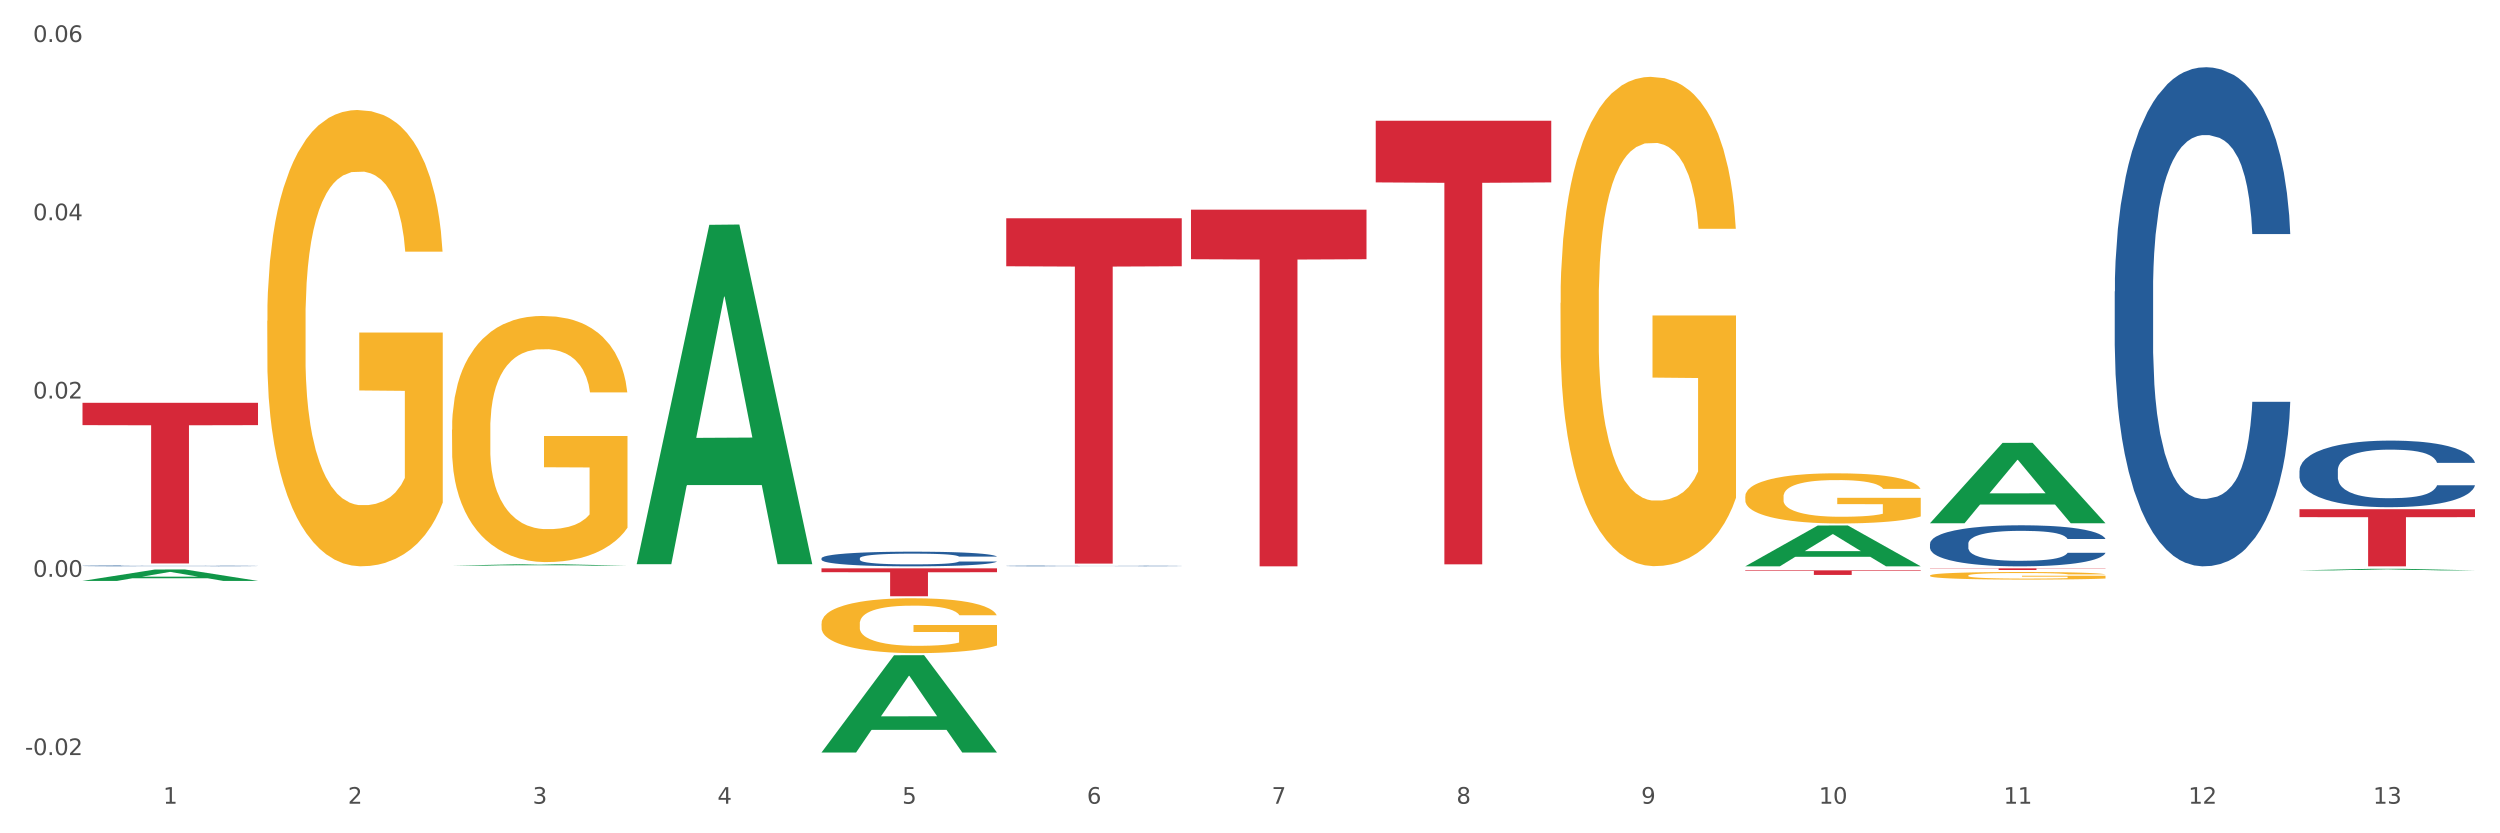
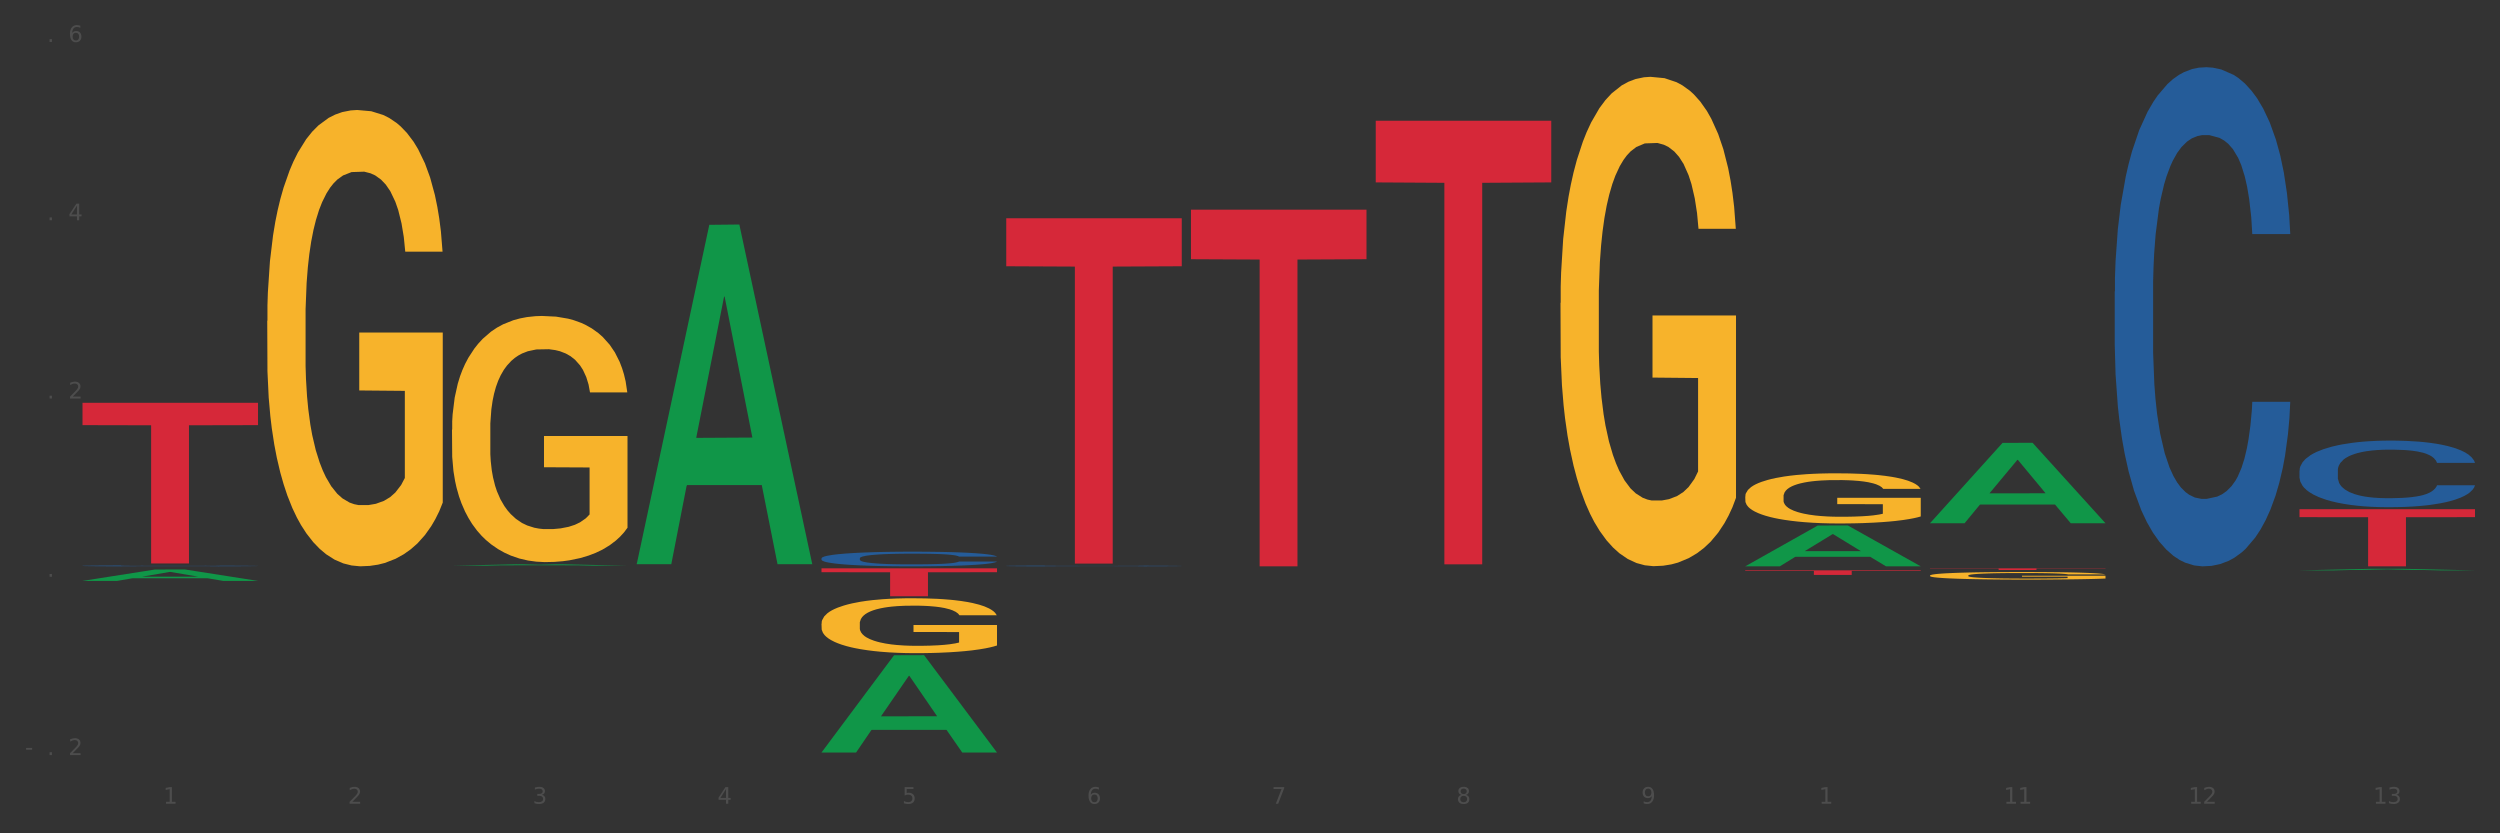
<svg xmlns="http://www.w3.org/2000/svg" xmlns:xlink="http://www.w3.org/1999/xlink" width="1080pt" height="360pt" viewBox="0 0 1080 360" version="1.1">
  <rect x="0" y="0" width="1080" height="360" fill="#333333" stroke="none" />
  <defs>
    <style type="text/css">*{stroke-linejoin: round; stroke-linecap: butt}</style>
  </defs>
  <g id="figure_1">
    <g id="patch_1">
-       <path d="M 0 360  L 1080 360  L 1080 0  L 0 0  z " style="fill: #ffffff; stroke: #ffffff; stroke-linejoin: miter" />
-     </g>
+       </g>
    <g id="axes_1">
      <g id="matplotlib.axis_1">
        <g id="xtick_1">
          <g id="text_1">
            <g style="fill: #4d4d4d" transform="translate(70.495 347.204) scale(0.096 -0.096)">
              <defs>
                <path id="DejaVuSans-31" d="M 794 531  L 1825 531  L 1825 4091  L 703 3866  L 703 4441  L 1819 4666  L 2450 4666  L 2450 531  L 3481 531  L 3481 0  L 794 0  L 794 531  z " transform="scale(0.016)" />
              </defs>
              <use xlink:href="#DejaVuSans-31" />
            </g>
          </g>
        </g>
        <g id="xtick_2">
          <g id="text_2">
            <g style="fill: #4d4d4d" transform="translate(150.307 347.204) scale(0.096 -0.096)">
              <defs>
                <path id="DejaVuSans-32" d="M 1228 531  L 3431 531  L 3431 0  L 469 0  L 469 531  Q 828 903 1448 1529  Q 2069 2156 2228 2338  Q 2531 2678 2651 2914  Q 2772 3150 2772 3378  Q 2772 3750 2511 3984  Q 2250 4219 1831 4219  Q 1534 4219 1204 4116  Q 875 4013 500 3803  L 500 4441  Q 881 4594 1212 4672  Q 1544 4750 1819 4750  Q 2544 4750 2975 4387  Q 3406 4025 3406 3419  Q 3406 3131 3298 2873  Q 3191 2616 2906 2266  Q 2828 2175 2409 1742  Q 1991 1309 1228 531  z " transform="scale(0.016)" />
              </defs>
              <use xlink:href="#DejaVuSans-32" />
            </g>
          </g>
        </g>
        <g id="xtick_3">
          <g id="text_3">
            <g style="fill: #4d4d4d" transform="translate(230.118 347.204) scale(0.096 -0.096)">
              <defs>
                <path id="DejaVuSans-33" d="M 2597 2516  Q 3050 2419 3304 2112  Q 3559 1806 3559 1356  Q 3559 666 3084 287  Q 2609 -91 1734 -91  Q 1441 -91 1130 -33  Q 819 25 488 141  L 488 750  Q 750 597 1062 519  Q 1375 441 1716 441  Q 2309 441 2620 675  Q 2931 909 2931 1356  Q 2931 1769 2642 2001  Q 2353 2234 1838 2234  L 1294 2234  L 1294 2753  L 1863 2753  Q 2328 2753 2575 2939  Q 2822 3125 2822 3475  Q 2822 3834 2567 4026  Q 2313 4219 1838 4219  Q 1578 4219 1281 4162  Q 984 4106 628 3988  L 628 4550  Q 988 4650 1302 4700  Q 1616 4750 1894 4750  Q 2613 4750 3031 4423  Q 3450 4097 3450 3541  Q 3450 3153 3228 2886  Q 3006 2619 2597 2516  z " transform="scale(0.016)" />
              </defs>
              <use xlink:href="#DejaVuSans-33" />
            </g>
          </g>
        </g>
        <g id="xtick_4">
          <g id="text_4">
            <g style="fill: #4d4d4d" transform="translate(309.93 347.204) scale(0.096 -0.096)">
              <defs>
                <path id="DejaVuSans-34" d="M 2419 4116  L 825 1625  L 2419 1625  L 2419 4116  z M 2253 4666  L 3047 4666  L 3047 1625  L 3713 1625  L 3713 1100  L 3047 1100  L 3047 0  L 2419 0  L 2419 1100  L 313 1100  L 313 1709  L 2253 4666  z " transform="scale(0.016)" />
              </defs>
              <use xlink:href="#DejaVuSans-34" />
            </g>
          </g>
        </g>
        <g id="xtick_5">
          <g id="text_5">
            <g style="fill: #4d4d4d" transform="translate(389.742 347.204) scale(0.096 -0.096)">
              <defs>
                <path id="DejaVuSans-35" d="M 691 4666  L 3169 4666  L 3169 4134  L 1269 4134  L 1269 2991  Q 1406 3038 1543 3061  Q 1681 3084 1819 3084  Q 2600 3084 3056 2656  Q 3513 2228 3513 1497  Q 3513 744 3044 326  Q 2575 -91 1722 -91  Q 1428 -91 1123 -41  Q 819 9 494 109  L 494 744  Q 775 591 1075 516  Q 1375 441 1709 441  Q 2250 441 2565 725  Q 2881 1009 2881 1497  Q 2881 1984 2565 2268  Q 2250 2553 1709 2553  Q 1456 2553 1204 2497  Q 953 2441 691 2322  L 691 4666  z " transform="scale(0.016)" />
              </defs>
              <use xlink:href="#DejaVuSans-35" />
            </g>
          </g>
        </g>
        <g id="xtick_6">
          <g id="text_6">
            <g style="fill: #4d4d4d" transform="translate(469.554 347.204) scale(0.096 -0.096)">
              <defs>
                <path id="DejaVuSans-36" d="M 2113 2584  Q 1688 2584 1439 2293  Q 1191 2003 1191 1497  Q 1191 994 1439 701  Q 1688 409 2113 409  Q 2538 409 2786 701  Q 3034 994 3034 1497  Q 3034 2003 2786 2293  Q 2538 2584 2113 2584  z M 3366 4563  L 3366 3988  Q 3128 4100 2886 4159  Q 2644 4219 2406 4219  Q 1781 4219 1451 3797  Q 1122 3375 1075 2522  Q 1259 2794 1537 2939  Q 1816 3084 2150 3084  Q 2853 3084 3261 2657  Q 3669 2231 3669 1497  Q 3669 778 3244 343  Q 2819 -91 2113 -91  Q 1303 -91 875 529  Q 447 1150 447 2328  Q 447 3434 972 4092  Q 1497 4750 2381 4750  Q 2619 4750 2861 4703  Q 3103 4656 3366 4563  z " transform="scale(0.016)" />
              </defs>
              <use xlink:href="#DejaVuSans-36" />
            </g>
          </g>
        </g>
        <g id="xtick_7">
          <g id="text_7">
            <g style="fill: #4d4d4d" transform="translate(549.365 347.204) scale(0.096 -0.096)">
              <defs>
                <path id="DejaVuSans-37" d="M 525 4666  L 3525 4666  L 3525 4397  L 1831 0  L 1172 0  L 2766 4134  L 525 4134  L 525 4666  z " transform="scale(0.016)" />
              </defs>
              <use xlink:href="#DejaVuSans-37" />
            </g>
          </g>
        </g>
        <g id="xtick_8">
          <g id="text_8">
            <g style="fill: #4d4d4d" transform="translate(629.177 347.204) scale(0.096 -0.096)">
              <defs>
                <path id="DejaVuSans-38" d="M 2034 2216  Q 1584 2216 1326 1975  Q 1069 1734 1069 1313  Q 1069 891 1326 650  Q 1584 409 2034 409  Q 2484 409 2743 651  Q 3003 894 3003 1313  Q 3003 1734 2745 1975  Q 2488 2216 2034 2216  z M 1403 2484  Q 997 2584 770 2862  Q 544 3141 544 3541  Q 544 4100 942 4425  Q 1341 4750 2034 4750  Q 2731 4750 3128 4425  Q 3525 4100 3525 3541  Q 3525 3141 3298 2862  Q 3072 2584 2669 2484  Q 3125 2378 3379 2068  Q 3634 1759 3634 1313  Q 3634 634 3220 271  Q 2806 -91 2034 -91  Q 1263 -91 848 271  Q 434 634 434 1313  Q 434 1759 690 2068  Q 947 2378 1403 2484  z M 1172 3481  Q 1172 3119 1398 2916  Q 1625 2713 2034 2713  Q 2441 2713 2670 2916  Q 2900 3119 2900 3481  Q 2900 3844 2670 4047  Q 2441 4250 2034 4250  Q 1625 4250 1398 4047  Q 1172 3844 1172 3481  z " transform="scale(0.016)" />
              </defs>
              <use xlink:href="#DejaVuSans-38" />
            </g>
          </g>
        </g>
        <g id="xtick_9">
          <g id="text_9">
            <g style="fill: #4d4d4d" transform="translate(708.989 347.204) scale(0.096 -0.096)">
              <defs>
                <path id="DejaVuSans-39" d="M 703 97  L 703 672  Q 941 559 1184 500  Q 1428 441 1663 441  Q 2288 441 2617 861  Q 2947 1281 2994 2138  Q 2813 1869 2534 1725  Q 2256 1581 1919 1581  Q 1219 1581 811 2004  Q 403 2428 403 3163  Q 403 3881 828 4315  Q 1253 4750 1959 4750  Q 2769 4750 3195 4129  Q 3622 3509 3622 2328  Q 3622 1225 3098 567  Q 2575 -91 1691 -91  Q 1453 -91 1209 -44  Q 966 3 703 97  z M 1959 2075  Q 2384 2075 2632 2365  Q 2881 2656 2881 3163  Q 2881 3666 2632 3958  Q 2384 4250 1959 4250  Q 1534 4250 1286 3958  Q 1038 3666 1038 3163  Q 1038 2656 1286 2365  Q 1534 2075 1959 2075  z " transform="scale(0.016)" />
              </defs>
              <use xlink:href="#DejaVuSans-39" />
            </g>
          </g>
        </g>
        <g id="xtick_10">
          <g id="text_10">
            <g style="fill: #4d4d4d" transform="translate(785.746 347.204) scale(0.096 -0.096)">
              <defs>
-                 <path id="DejaVuSans-30" d="M 2034 4250  Q 1547 4250 1301 3770  Q 1056 3291 1056 2328  Q 1056 1369 1301 889  Q 1547 409 2034 409  Q 2525 409 2770 889  Q 3016 1369 3016 2328  Q 3016 3291 2770 3770  Q 2525 4250 2034 4250  z M 2034 4750  Q 2819 4750 3233 4129  Q 3647 3509 3647 2328  Q 3647 1150 3233 529  Q 2819 -91 2034 -91  Q 1250 -91 836 529  Q 422 1150 422 2328  Q 422 3509 836 4129  Q 1250 4750 2034 4750  z " transform="scale(0.016)" />
-               </defs>
+                 </defs>
              <use xlink:href="#DejaVuSans-31" />
              <use xlink:href="#DejaVuSans-30" transform="translate(63.623 0)" />
            </g>
          </g>
        </g>
        <g id="xtick_11">
          <g id="text_11">
            <g style="fill: #4d4d4d" transform="translate(865.558 347.204) scale(0.096 -0.096)">
              <use xlink:href="#DejaVuSans-31" />
              <use xlink:href="#DejaVuSans-31" transform="translate(63.623 0)" />
            </g>
          </g>
        </g>
        <g id="xtick_12">
          <g id="text_12">
            <g style="fill: #4d4d4d" transform="translate(945.37 347.204) scale(0.096 -0.096)">
              <use xlink:href="#DejaVuSans-31" />
              <use xlink:href="#DejaVuSans-32" transform="translate(63.623 0)" />
            </g>
          </g>
        </g>
        <g id="xtick_13">
          <g id="text_13">
            <g style="fill: #4d4d4d" transform="translate(1025.181 347.204) scale(0.096 -0.096)">
              <use xlink:href="#DejaVuSans-31" />
              <use xlink:href="#DejaVuSans-33" transform="translate(63.623 0)" />
            </g>
          </g>
        </g>
        <g id="xtick_14" />
        <g id="xtick_15" />
        <g id="xtick_16" />
        <g id="xtick_17" />
        <g id="xtick_18" />
        <g id="xtick_19" />
        <g id="xtick_20" />
        <g id="xtick_21" />
        <g id="xtick_22" />
        <g id="xtick_23" />
        <g id="xtick_24" />
        <g id="xtick_25" />
      </g>
      <g id="matplotlib.axis_2">
        <g id="ytick_1">
          <g id="text_14">
            <g style="fill: #4d4d4d" transform="translate(10.8 326.187) scale(0.096 -0.096)">
              <defs>
                <path id="DejaVuSans-2d" d="M 313 2009  L 1997 2009  L 1997 1497  L 313 1497  L 313 2009  z " transform="scale(0.016)" />
                <path id="DejaVuSans-2e" d="M 684 794  L 1344 794  L 1344 0  L 684 0  L 684 794  z " transform="scale(0.016)" />
              </defs>
              <use xlink:href="#DejaVuSans-2d" />
              <use xlink:href="#DejaVuSans-30" transform="translate(36.084 0)" />
              <use xlink:href="#DejaVuSans-2e" transform="translate(99.707 0)" />
              <use xlink:href="#DejaVuSans-30" transform="translate(131.494 0)" />
              <use xlink:href="#DejaVuSans-32" transform="translate(195.117 0)" />
            </g>
          </g>
        </g>
        <g id="ytick_2">
          <g id="text_15">
            <g style="fill: #4d4d4d" transform="translate(14.264 249.174) scale(0.096 -0.096)">
              <use xlink:href="#DejaVuSans-30" />
              <use xlink:href="#DejaVuSans-2e" transform="translate(63.623 0)" />
              <use xlink:href="#DejaVuSans-30" transform="translate(95.41 0)" />
              <use xlink:href="#DejaVuSans-30" transform="translate(159.033 0)" />
            </g>
          </g>
        </g>
        <g id="ytick_3">
          <g id="text_16">
            <g style="fill: #4d4d4d" transform="translate(14.264 172.16) scale(0.096 -0.096)">
              <use xlink:href="#DejaVuSans-30" />
              <use xlink:href="#DejaVuSans-2e" transform="translate(63.623 0)" />
              <use xlink:href="#DejaVuSans-30" transform="translate(95.41 0)" />
              <use xlink:href="#DejaVuSans-32" transform="translate(159.033 0)" />
            </g>
          </g>
        </g>
        <g id="ytick_4">
          <g id="text_17">
            <g style="fill: #4d4d4d" transform="translate(14.264 95.146) scale(0.096 -0.096)">
              <use xlink:href="#DejaVuSans-30" />
              <use xlink:href="#DejaVuSans-2e" transform="translate(63.623 0)" />
              <use xlink:href="#DejaVuSans-30" transform="translate(95.41 0)" />
              <use xlink:href="#DejaVuSans-34" transform="translate(159.033 0)" />
            </g>
          </g>
        </g>
        <g id="ytick_5">
          <g id="text_18">
            <g style="fill: #4d4d4d" transform="translate(14.264 18.132) scale(0.096 -0.096)">
              <use xlink:href="#DejaVuSans-30" />
              <use xlink:href="#DejaVuSans-2e" transform="translate(63.623 0)" />
              <use xlink:href="#DejaVuSans-30" transform="translate(95.41 0)" />
              <use xlink:href="#DejaVuSans-36" transform="translate(159.033 0)" />
            </g>
          </g>
        </g>
        <g id="ytick_6" />
        <g id="ytick_7" />
        <g id="ytick_8" />
        <g id="ytick_9" />
      </g>
      <g id="PolyCollection_1">
        <path d="M 35.639 250.945  L 35.717 250.941  L 66.983 246.025  L 79.959 246.02  L 111.46 250.955  L 96.452 250.955  L 89.651 249.806  L 57.369 249.806  L 57.134 249.824  L 50.568 250.955  L 35.639 250.955  L 35.639 250.945  L 61.433 249.12  L 85.587 249.115  L 73.627 247.072  L 73.471 247.063  L 73.315 247.076  L 61.355 249.115  L 61.433 249.12  L 35.639 250.945  z " clip-path="url(#p507cf562e3)" style="fill: #109648" />
        <path d="M 434.697 244.48  L 434.787 244.48  L 434.787 244.471  L 435.055 244.46  L 436.041 244.439  L 437.296 244.423  L 439.447 244.405  L 440.612 244.397  L 442.136 244.388  L 445.273 244.374  L 448.857 244.362  L 451.367 244.356  L 453.249 244.351  L 457.461 244.344  L 459.881 244.341  L 462.391 244.338  L 464.541 244.336  L 468.126 244.334  L 470.994 244.333  L 474.31 244.333  L 477.089 244.333  L 480.763 244.334  L 486.141 244.338  L 488.202 244.34  L 490.98 244.344  L 493.848 244.348  L 496.178 244.353  L 498.867 244.36  L 501.645 244.369  L 504.334 244.38  L 506.216 244.391  L 507.74 244.402  L 509.084 244.415  L 510.07 244.43  L 510.518 244.442  L 494.117 244.442  L 493.669 244.431  L 492.773 244.419  L 491.877 244.411  L 490.891 244.405  L 489.367 244.397  L 488.023 244.392  L 485.782 244.387  L 483.721 244.383  L 482.018 244.381  L 479.957 244.379  L 475.565 244.377  L 472.428 244.377  L 470.457 244.378  L 468.037 244.38  L 465.975 244.382  L 463.556 244.385  L 461.674 244.389  L 459.791 244.394  L 458.716 244.398  L 457.103 244.404  L 456.027 244.41  L 454.593 244.419  L 453.787 244.426  L 452.353 244.443  L 451.725 244.455  L 451.457 244.464  L 451.277 244.473  L 451.277 244.52  L 451.815 244.541  L 452.263 244.55  L 452.98 244.56  L 454.324 244.573  L 456.296 244.586  L 458.357 244.596  L 460.06 244.601  L 461.674 244.605  L 463.287 244.609  L 465.258 244.612  L 466.872 244.613  L 469.291 244.615  L 472.159 244.616  L 474.4 244.616  L 478.971 244.615  L 481.032 244.613  L 483.004 244.611  L 485.155 244.608  L 486.858 244.604  L 487.843 244.601  L 489.457 244.596  L 490.711 244.59  L 491.787 244.583  L 492.504 244.577  L 493.31 244.568  L 493.938 244.558  L 494.117 244.552  L 510.518 244.552  L 510.16 244.563  L 509.532 244.574  L 508.278 244.588  L 507.292 244.596  L 505.768 244.606  L 504.155 244.614  L 501.914 244.623  L 499.853 244.63  L 497.702 244.636  L 495.372 244.642  L 491.16 244.649  L 489.636 244.651  L 486.41 244.655  L 483.9 244.657  L 480.226 244.659  L 476.461 244.66  L 472.518 244.66  L 469.023 244.66  L 465.169 244.658  L 462.749 244.656  L 460.06 244.654  L 456.924 244.649  L 453.966 244.644  L 451.188 244.638  L 448.589 244.631  L 446.169 244.624  L 443.032 244.611  L 440.702 244.598  L 438.999 244.587  L 437.834 244.577  L 436.669 244.564  L 436.041 244.555  L 435.055 244.534  L 434.697 244.515  L 434.697 244.48  z " clip-path="url(#p507cf562e3)" style="fill: #255c99" />
        <path d="M 594.32 244.653  L 594.41 244.653  L 594.41 244.652  L 594.679 244.652  L 595.665 244.651  L 596.919 244.65  L 599.07 244.649  L 600.236 244.649  L 601.759 244.649  L 604.896 244.648  L 608.481 244.648  L 610.99 244.647  L 612.872 244.647  L 617.085 244.647  L 619.504 244.647  L 622.014 244.646  L 624.165 244.646  L 627.75 244.646  L 630.618 244.646  L 633.934 244.646  L 636.712 244.646  L 640.387 244.646  L 645.764 244.646  L 647.825 244.647  L 650.604 244.647  L 653.472 244.647  L 655.802 244.647  L 658.491 244.647  L 661.269 244.648  L 663.958 244.648  L 665.84 244.649  L 667.363 244.649  L 668.708 244.65  L 669.693 244.65  L 670.142 244.651  L 653.74 244.651  L 653.292 244.651  L 652.396 244.65  L 651.5 244.65  L 650.514 244.649  L 648.99 244.649  L 647.646 244.649  L 645.406 244.649  L 643.344 244.648  L 641.641 244.648  L 639.58 244.648  L 635.189 244.648  L 632.052 244.648  L 630.08 244.648  L 627.66 244.648  L 625.599 244.648  L 623.179 244.649  L 621.297 244.649  L 619.415 244.649  L 618.339 244.649  L 616.726 244.649  L 615.651 244.65  L 614.217 244.65  L 613.41 244.65  L 611.976 244.651  L 611.349 244.652  L 611.08 244.652  L 610.901 244.652  L 610.901 244.654  L 611.438 244.655  L 611.887 244.656  L 612.603 244.656  L 613.948 244.657  L 615.92 244.657  L 617.981 244.658  L 619.684 244.658  L 621.297 244.658  L 622.91 244.658  L 624.882 244.658  L 626.495 244.658  L 628.915 244.658  L 631.783 244.659  L 634.023 244.659  L 638.594 244.658  L 640.656 244.658  L 642.627 244.658  L 644.778 244.658  L 646.481 244.658  L 647.467 244.658  L 649.08 244.658  L 650.335 244.657  L 651.41 244.657  L 652.127 244.657  L 652.934 244.656  L 653.561 244.656  L 653.74 244.656  L 670.142 244.656  L 669.783 244.656  L 669.156 244.657  L 667.901 244.657  L 666.915 244.658  L 665.391 244.658  L 663.778 244.658  L 661.538 244.659  L 659.476 244.659  L 657.325 244.659  L 654.995 244.66  L 650.783 244.66  L 649.259 244.66  L 646.033 244.66  L 643.523 244.66  L 639.849 244.66  L 636.085 244.66  L 632.141 244.66  L 628.646 244.66  L 624.792 244.66  L 622.372 244.66  L 619.684 244.66  L 616.547 244.66  L 613.589 244.66  L 610.811 244.659  L 608.212 244.659  L 605.792 244.659  L 602.655 244.658  L 600.325 244.658  L 598.622 244.657  L 597.457 244.657  L 596.292 244.656  L 595.665 244.656  L 594.679 244.655  L 594.32 244.654  L 594.32 244.653  z " clip-path="url(#p507cf562e3)" style="fill: #255c99" />
-         <path d="M 833.755 234.892  L 833.845 234.876  L 833.845 234.423  L 834.114 233.807  L 835.1 232.673  L 836.355 231.814  L 838.506 230.81  L 839.671 230.389  L 841.194 229.919  L 844.331 229.158  L 847.916 228.51  L 850.425 228.153  L 852.307 227.927  L 856.52 227.522  L 858.94 227.344  L 861.449 227.198  L 863.6 227.101  L 867.185 226.987  L 870.053 226.939  L 873.369 226.922  L 876.147 226.939  L 879.822 227.003  L 885.199 227.198  L 887.26 227.311  L 890.039 227.505  L 892.907 227.765  L 895.237 228.024  L 897.926 228.396  L 900.704 228.882  L 903.393 229.498  L 905.275 230.065  L 906.798 230.664  L 908.143 231.393  L 909.128 232.187  L 909.577 232.851  L 893.176 232.851  L 892.727 232.252  L 891.831 231.604  L 890.935 231.167  L 889.949 230.81  L 888.426 230.405  L 887.081 230.146  L 884.841 229.838  L 882.779 229.644  L 881.076 229.53  L 879.015 229.433  L 874.624 229.336  L 871.487 229.336  L 869.515 229.368  L 867.095 229.449  L 865.034 229.563  L 862.614 229.757  L 860.732 229.968  L 858.85 230.243  L 857.774 230.438  L 856.161 230.794  L 855.086 231.086  L 853.652 231.588  L 852.845 231.944  L 851.411 232.867  L 850.784 233.548  L 850.515 234.018  L 850.336 234.536  L 850.336 237.063  L 850.873 238.197  L 851.322 238.683  L 852.039 239.234  L 853.383 239.946  L 855.355 240.643  L 857.416 241.145  L 859.119 241.453  L 860.732 241.68  L 862.345 241.858  L 864.317 242.02  L 865.93 242.117  L 868.35 242.214  L 871.218 242.263  L 873.459 242.263  L 878.029 242.182  L 880.091 242.101  L 882.062 241.988  L 884.213 241.809  L 885.916 241.615  L 886.902 241.469  L 888.515 241.161  L 889.77 240.837  L 890.845 240.465  L 891.562 240.141  L 892.369 239.655  L 892.996 239.104  L 893.176 238.813  L 909.577 238.813  L 909.218 239.396  L 908.591 239.963  L 907.336 240.724  L 906.35 241.161  L 904.827 241.696  L 903.213 242.15  L 900.973 242.652  L 898.911 243.024  L 896.761 243.348  L 894.43 243.64  L 890.218 244.045  L 888.694 244.158  L 885.468 244.353  L 882.959 244.466  L 879.284 244.579  L 875.52 244.644  L 871.576 244.66  L 868.081 244.628  L 864.227 244.531  L 861.808 244.434  L 859.119 244.288  L 855.982 244.061  L 853.024 243.786  L 850.246 243.462  L 847.647 243.089  L 845.227 242.668  L 842.09 241.971  L 839.76 241.291  L 838.057 240.659  L 836.892 240.125  L 835.727 239.444  L 835.1 238.975  L 834.114 237.841  L 833.755 236.788  L 833.755 234.892  z " clip-path="url(#p507cf562e3)" style="fill: #255c99" />
        <path d="M 913.567 125.919  L 913.657 125.722  L 913.657 120.209  L 913.926 112.726  L 914.912 98.942  L 916.166 88.505  L 918.317 76.296  L 919.482 71.176  L 921.006 65.466  L 924.143 56.211  L 927.728 48.334  L 930.237 44.002  L 932.119 41.245  L 936.331 36.322  L 938.751 34.156  L 941.261 32.383  L 943.412 31.202  L 946.997 29.824  L 949.865 29.233  L 953.181 29.036  L 955.959 29.233  L 959.633 30.02  L 965.011 32.383  L 967.072 33.762  L 969.85 36.125  L 972.718 39.276  L 975.049 42.426  L 977.737 46.955  L 980.516 52.863  L 983.204 60.346  L 985.086 67.238  L 986.61 74.524  L 987.954 83.385  L 988.94 93.034  L 989.388 101.108  L 972.987 101.108  L 972.539 93.822  L 971.643 85.945  L 970.747 80.628  L 969.761 76.296  L 968.237 71.373  L 966.893 68.222  L 964.652 64.481  L 962.591 62.118  L 960.888 60.74  L 958.827 59.558  L 954.435 58.377  L 951.298 58.377  L 949.327 58.77  L 946.907 59.755  L 944.846 61.133  L 942.426 63.496  L 940.544 66.056  L 938.662 69.404  L 937.586 71.767  L 935.973 76.099  L 934.897 79.644  L 933.464 85.748  L 932.657 90.08  L 931.223 101.305  L 930.596 109.575  L 930.327 115.286  L 930.147 121.587  L 930.147 152.306  L 930.685 166.09  L 931.133 171.998  L 931.85 178.693  L 933.195 187.357  L 935.166 195.825  L 937.228 201.929  L 938.931 205.671  L 940.544 208.428  L 942.157 210.594  L 944.129 212.563  L 945.742 213.744  L 948.162 214.926  L 951.03 215.517  L 953.27 215.517  L 957.841 214.532  L 959.902 213.547  L 961.874 212.169  L 964.025 210.003  L 965.728 207.64  L 966.714 205.868  L 968.327 202.126  L 969.582 198.188  L 970.657 193.659  L 971.374 189.72  L 972.181 183.813  L 972.808 177.118  L 972.987 173.573  L 989.388 173.573  L 989.03 180.662  L 988.402 187.554  L 987.148 196.81  L 986.162 202.126  L 984.638 208.625  L 983.025 214.138  L 980.784 220.243  L 978.723 224.772  L 976.572 228.71  L 974.242 232.255  L 970.03 237.178  L 968.506 238.556  L 965.28 240.919  L 962.77 242.297  L 959.096 243.676  L 955.332 244.464  L 951.388 244.66  L 947.893 244.267  L 944.039 243.085  L 941.619 241.904  L 938.931 240.131  L 935.794 237.374  L 932.836 234.027  L 930.058 230.089  L 927.459 225.559  L 925.039 220.44  L 921.902 211.972  L 919.572 203.702  L 917.869 196.022  L 916.704 189.524  L 915.539 181.253  L 914.912 175.542  L 913.926 161.758  L 913.567 148.959  L 913.567 125.919  z " clip-path="url(#p507cf562e3)" style="fill: #255c99" />
        <path d="M 993.379 203.266  L 993.469 203.239  L 993.469 202.503  L 993.737 201.505  L 994.723 199.665  L 995.978 198.272  L 998.129 196.642  L 999.294 195.959  L 1000.818 195.197  L 1003.954 193.962  L 1007.539 192.91  L 1010.049 192.332  L 1011.931 191.964  L 1016.143 191.307  L 1018.563 191.018  L 1021.072 190.781  L 1023.223 190.624  L 1026.808 190.44  L 1029.676 190.361  L 1032.992 190.335  L 1035.771 190.361  L 1039.445 190.466  L 1044.823 190.781  L 1046.884 190.965  L 1049.662 191.281  L 1052.53 191.701  L 1054.86 192.122  L 1057.549 192.726  L 1060.327 193.515  L 1063.016 194.514  L 1064.898 195.433  L 1066.422 196.406  L 1067.766 197.589  L 1068.752 198.876  L 1069.2 199.954  L 1052.799 199.954  L 1052.351 198.982  L 1051.455 197.93  L 1050.558 197.221  L 1049.573 196.642  L 1048.049 195.985  L 1046.705 195.565  L 1044.464 195.065  L 1042.403 194.75  L 1040.7 194.566  L 1038.639 194.408  L 1034.247 194.251  L 1031.11 194.251  L 1029.138 194.303  L 1026.719 194.435  L 1024.657 194.619  L 1022.238 194.934  L 1020.355 195.276  L 1018.473 195.723  L 1017.398 196.038  L 1015.785 196.616  L 1014.709 197.089  L 1013.275 197.904  L 1012.469 198.482  L 1011.035 199.98  L 1010.407 201.084  L 1010.138 201.846  L 1009.959 202.687  L 1009.959 206.788  L 1010.497 208.627  L 1010.945 209.416  L 1011.662 210.309  L 1013.006 211.466  L 1014.978 212.596  L 1017.039 213.411  L 1018.742 213.91  L 1020.355 214.278  L 1021.969 214.567  L 1023.94 214.83  L 1025.554 214.988  L 1027.973 215.145  L 1030.841 215.224  L 1033.082 215.224  L 1037.653 215.093  L 1039.714 214.961  L 1041.686 214.777  L 1043.837 214.488  L 1045.54 214.173  L 1046.525 213.936  L 1048.139 213.437  L 1049.393 212.911  L 1050.469 212.307  L 1051.186 211.781  L 1051.992 210.993  L 1052.62 210.099  L 1052.799 209.626  L 1069.2 209.626  L 1068.842 210.572  L 1068.214 211.492  L 1066.959 212.727  L 1065.974 213.437  L 1064.45 214.304  L 1062.837 215.04  L 1060.596 215.855  L 1058.535 216.46  L 1056.384 216.985  L 1054.054 217.458  L 1049.841 218.115  L 1048.318 218.299  L 1045.091 218.615  L 1042.582 218.799  L 1038.907 218.983  L 1035.143 219.088  L 1031.2 219.114  L 1027.705 219.062  L 1023.851 218.904  L 1021.431 218.746  L 1018.742 218.51  L 1015.605 218.142  L 1012.648 217.695  L 1009.87 217.169  L 1007.27 216.565  L 1004.851 215.881  L 1001.714 214.751  L 999.384 213.647  L 997.681 212.622  L 996.516 211.755  L 995.351 210.651  L 994.723 209.889  L 993.737 208.049  L 993.379 206.341  L 993.379 203.266  z " clip-path="url(#p507cf562e3)" style="fill: #255c99" />
        <path d="M 354.885 245.526  L 430.706 245.526  L 430.706 247.201  L 400.881 247.212  L 400.881 257.577  L 384.531 257.577  L 384.531 247.212  L 354.885 247.201  L 354.885 245.538  L 354.885 245.526  z " clip-path="url(#p507cf562e3)" style="fill: #d62839" />
        <path d="M 434.697 94.294  L 510.518 94.294  L 510.518 115.024  L 480.693 115.165  L 480.693 243.467  L 464.343 243.467  L 464.343 115.165  L 434.697 115.024  L 434.697 94.434  L 434.697 94.294  z " clip-path="url(#p507cf562e3)" style="fill: #d62839" />
        <path d="M 514.509 90.565  L 590.33 90.565  L 590.33 111.979  L 560.504 112.124  L 560.504 244.66  L 544.154 244.66  L 544.154 112.124  L 514.509 111.979  L 514.509 90.71  L 514.509 90.565  z " clip-path="url(#p507cf562e3)" style="fill: #d62839" />
        <path d="M 594.32 52.167  L 670.142 52.167  L 670.142 78.795  L 640.316 78.975  L 640.316 243.78  L 623.966 243.78  L 623.966 78.975  L 594.32 78.795  L 594.32 52.347  L 594.32 52.167  z " clip-path="url(#p507cf562e3)" style="fill: #d62839" />
        <path d="M 753.944 246.376  L 829.765 246.376  L 829.765 246.653  L 799.94 246.655  L 799.94 248.371  L 783.589 248.371  L 783.589 246.655  L 753.944 246.653  L 753.944 246.378  L 753.944 246.376  z " clip-path="url(#p507cf562e3)" style="fill: #d62839" />
        <path d="M 833.755 245.526  L 909.577 245.526  L 909.577 245.626  L 879.751 245.627  L 879.751 246.243  L 863.401 246.243  L 863.401 245.627  L 833.755 245.626  L 833.755 245.527  L 833.755 245.526  z " clip-path="url(#p507cf562e3)" style="fill: #d62839" />
        <path d="M 993.379 219.98  L 1069.2 219.98  L 1069.2 223.41  L 1039.375 223.433  L 1039.375 244.66  L 1023.025 244.66  L 1023.025 223.433  L 993.379 223.41  L 993.379 220.003  L 993.379 219.98  z " clip-path="url(#p507cf562e3)" style="fill: #d62839" />
        <path d="M 35.639 174.012  L 111.46 174.012  L 111.46 183.657  L 81.634 183.723  L 81.634 243.421  L 65.284 243.421  L 65.284 183.723  L 35.639 183.657  L 35.639 174.077  L 35.639 174.012  z " clip-path="url(#p507cf562e3)" style="fill: #d62839" />
        <path d="M 115.45 138.61  L 115.54 138.43  L 115.54 131.949  L 115.719 126.368  L 116.614 112.866  L 117.957 101.704  L 118.941 95.764  L 119.926 90.903  L 121.09 86.042  L 122.522 81.001  L 125.118 73.62  L 126.729 69.84  L 128.699 65.879  L 132.279 60.118  L 134.875 56.878  L 137.561 54.178  L 141.947 50.937  L 144.812 49.497  L 147.855 48.417  L 151.526 47.697  L 154.301 47.517  L 160.388 48.057  L 165.58 49.677  L 168.086 50.937  L 171.309 53.097  L 173.01 54.538  L 175.785 57.418  L 178.649 61.199  L 180.619 64.439  L 183.573 70.56  L 185.811 76.681  L 187.87 84.242  L 188.944 89.463  L 189.75 94.323  L 190.466 99.904  L 191.182 108.726  L 175.069 108.726  L 174.442 102.425  L 173.457 96.484  L 172.025 90.723  L 170.772 87.122  L 168.623 82.622  L 166.654 79.741  L 164.595 77.581  L 162.089 75.781  L 160.119 74.881  L 157.344 74.16  L 151.884 74.34  L 148.214 75.781  L 145.707 77.581  L 144.096 79.201  L 142.663 81.001  L 141.052 83.522  L 139.172 87.302  L 137.83 90.723  L 136.487 95.044  L 135.413 99.364  L 134.428 104.405  L 133.622 109.806  L 132.996 115.386  L 132.458 122.228  L 132.011 133.569  L 132.011 158.233  L 132.19 163.814  L 132.638 171.195  L 133.175 176.776  L 134.07 183.436  L 134.875 187.937  L 136.397 194.418  L 138.098 199.819  L 139.441 203.239  L 140.784 206.12  L 143.111 210.08  L 145.707 213.321  L 147.945 215.301  L 150.989 217.101  L 153.047 217.822  L 154.838 218.182  L 159.224 218.182  L 162.357 217.642  L 165.848 216.381  L 168.534 214.761  L 170.772 212.781  L 173.278 209.54  L 174.89 206.48  L 174.89 168.854  L 155.196 168.674  L 155.196 143.651  L 191.271 143.651  L 191.271 217.101  L 189.75 220.882  L 188.049 224.302  L 186.258 227.363  L 183.573 231.143  L 180.35 234.744  L 177.486 237.264  L 174.442 239.425  L 170.861 241.405  L 166.206 243.205  L 163.342 243.925  L 159.761 244.465  L 155.554 244.645  L 151.884 244.285  L 148.303 243.385  L 144.543 241.765  L 140.873 239.425  L 138.098 237.084  L 135.323 234.204  L 132.369 230.423  L 130.042 226.823  L 128.251 223.582  L 126.282 219.442  L 124.133 214.041  L 122.522 209.18  L 121.09 204.14  L 119.568 197.659  L 118.494 192.078  L 117.42 185.057  L 116.793 179.836  L 116.077 171.735  L 115.54 160.393  L 115.45 138.61  z " clip-path="url(#p507cf562e3)" style="fill: #f7b32b" />
        <path d="M 354.885 241.17  L 354.975 241.165  L 354.975 241.002  L 355.244 240.783  L 356.23 240.377  L 357.484 240.071  L 359.635 239.712  L 360.8 239.561  L 362.324 239.393  L 365.461 239.121  L 369.046 238.89  L 371.555 238.763  L 373.437 238.682  L 377.65 238.537  L 380.069 238.473  L 382.579 238.421  L 384.73 238.386  L 388.315 238.346  L 391.183 238.328  L 394.499 238.323  L 397.277 238.328  L 400.952 238.352  L 406.329 238.421  L 408.39 238.462  L 411.169 238.531  L 414.037 238.624  L 416.367 238.716  L 419.055 238.849  L 421.834 239.023  L 424.522 239.243  L 426.405 239.446  L 427.928 239.66  L 429.272 239.92  L 430.258 240.204  L 430.706 240.441  L 414.305 240.441  L 413.857 240.227  L 412.961 239.995  L 412.065 239.839  L 411.079 239.712  L 409.555 239.567  L 408.211 239.474  L 405.97 239.365  L 403.909 239.295  L 402.206 239.255  L 400.145 239.22  L 395.753 239.185  L 392.617 239.185  L 390.645 239.197  L 388.225 239.226  L 386.164 239.266  L 383.744 239.336  L 381.862 239.411  L 379.98 239.509  L 378.904 239.579  L 377.291 239.706  L 376.216 239.81  L 374.782 239.99  L 373.975 240.117  L 372.541 240.447  L 371.914 240.69  L 371.645 240.858  L 371.466 241.043  L 371.466 241.946  L 372.003 242.351  L 372.451 242.525  L 373.168 242.721  L 374.513 242.976  L 376.484 243.225  L 378.546 243.404  L 380.249 243.514  L 381.862 243.595  L 383.475 243.659  L 385.447 243.717  L 387.06 243.752  L 389.48 243.786  L 392.348 243.804  L 394.588 243.804  L 399.159 243.775  L 401.22 243.746  L 403.192 243.705  L 405.343 243.642  L 407.046 243.572  L 408.032 243.52  L 409.645 243.41  L 410.9 243.294  L 411.975 243.161  L 412.692 243.046  L 413.499 242.872  L 414.126 242.675  L 414.305 242.571  L 430.706 242.571  L 430.348 242.779  L 429.721 242.982  L 428.466 243.254  L 427.48 243.41  L 425.956 243.601  L 424.343 243.763  L 422.103 243.943  L 420.041 244.076  L 417.89 244.192  L 415.56 244.296  L 411.348 244.44  L 409.824 244.481  L 406.598 244.55  L 404.088 244.591  L 400.414 244.631  L 396.65 244.655  L 392.706 244.66  L 389.211 244.649  L 385.357 244.614  L 382.937 244.579  L 380.249 244.527  L 377.112 244.446  L 374.154 244.348  L 371.376 244.232  L 368.777 244.099  L 366.357 243.949  L 363.22 243.7  L 360.89 243.457  L 359.187 243.231  L 358.022 243.04  L 356.857 242.797  L 356.23 242.629  L 355.244 242.224  L 354.885 241.848  L 354.885 241.17  z " clip-path="url(#p507cf562e3)" style="fill: #255c99" />
        <path d="M 35.639 244.455  L 35.728 244.455  L 35.728 244.445  L 35.997 244.432  L 36.983 244.408  L 38.238 244.39  L 40.389 244.369  L 41.554 244.36  L 43.077 244.35  L 46.214 244.334  L 49.799 244.321  L 52.308 244.313  L 54.19 244.309  L 58.403 244.3  L 60.823 244.296  L 63.332 244.293  L 65.483 244.291  L 69.068 244.289  L 71.936 244.288  L 75.252 244.287  L 78.03 244.288  L 81.705 244.289  L 87.082 244.293  L 89.143 244.296  L 91.922 244.3  L 94.79 244.305  L 97.12 244.311  L 99.809 244.318  L 102.587 244.329  L 105.276 244.342  L 107.158 244.354  L 108.681 244.366  L 110.026 244.381  L 111.011 244.398  L 111.46 244.412  L 95.059 244.412  L 94.61 244.4  L 93.714 244.386  L 92.818 244.377  L 91.832 244.369  L 90.309 244.361  L 88.964 244.355  L 86.724 244.349  L 84.662 244.345  L 82.959 244.342  L 80.898 244.34  L 76.507 244.338  L 73.37 244.338  L 71.398 244.339  L 68.978 244.341  L 66.917 244.343  L 64.497 244.347  L 62.615 244.351  L 60.733 244.357  L 59.657 244.361  L 58.044 244.369  L 56.969 244.375  L 55.535 244.386  L 54.728 244.393  L 53.294 244.412  L 52.667 244.427  L 52.398 244.437  L 52.219 244.448  L 52.219 244.501  L 52.757 244.525  L 53.205 244.535  L 53.922 244.546  L 55.266 244.561  L 57.238 244.576  L 59.299 244.587  L 61.002 244.593  L 62.615 244.598  L 64.228 244.601  L 66.2 244.605  L 67.813 244.607  L 70.233 244.609  L 73.101 244.61  L 75.342 244.61  L 79.912 244.608  L 81.974 244.607  L 83.945 244.604  L 86.096 244.6  L 87.799 244.596  L 88.785 244.593  L 90.398 244.587  L 91.653 244.58  L 92.728 244.572  L 93.445 244.565  L 94.252 244.555  L 94.879 244.544  L 95.059 244.537  L 111.46 244.537  L 111.101 244.55  L 110.474 244.562  L 109.219 244.578  L 108.233 244.587  L 106.71 244.598  L 105.096 244.608  L 102.856 244.618  L 100.794 244.626  L 98.644 244.633  L 96.313 244.639  L 92.101 244.647  L 90.577 244.65  L 87.351 244.654  L 84.842 244.656  L 81.167 244.659  L 77.403 244.66  L 73.459 244.66  L 69.964 244.66  L 66.11 244.658  L 63.691 244.656  L 61.002 244.653  L 57.865 244.648  L 54.907 244.642  L 52.129 244.635  L 49.53 244.627  L 47.11 244.619  L 43.973 244.604  L 41.643 244.59  L 39.94 244.576  L 38.775 244.565  L 37.61 244.551  L 36.983 244.541  L 35.997 244.517  L 35.639 244.495  L 35.639 244.455  z " clip-path="url(#p507cf562e3)" style="fill: #255c99" />
        <path d="M 833.755 248.622  L 833.845 248.619  L 833.845 248.511  L 834.024 248.419  L 834.919 248.194  L 836.262 248.009  L 837.247 247.91  L 838.231 247.83  L 839.395 247.749  L 840.827 247.665  L 843.423 247.542  L 845.035 247.48  L 847.004 247.414  L 850.585 247.318  L 853.181 247.264  L 855.866 247.219  L 860.253 247.166  L 863.117 247.142  L 866.161 247.124  L 869.831 247.112  L 872.606 247.109  L 878.693 247.118  L 883.885 247.145  L 886.392 247.166  L 889.614 247.201  L 891.315 247.225  L 894.09 247.273  L 896.955 247.336  L 898.924 247.39  L 901.878 247.492  L 904.116 247.593  L 906.175 247.719  L 907.249 247.806  L 908.055 247.886  L 908.771 247.979  L 909.487 248.126  L 893.374 248.126  L 892.747 248.021  L 891.763 247.922  L 890.33 247.827  L 889.077 247.767  L 886.929 247.692  L 884.959 247.644  L 882.9 247.608  L 880.394 247.578  L 878.425 247.563  L 875.65 247.551  L 870.189 247.554  L 866.519 247.578  L 864.012 247.608  L 862.401 247.635  L 860.969 247.665  L 859.357 247.707  L 857.478 247.77  L 856.135 247.827  L 854.792 247.898  L 853.718 247.97  L 852.733 248.054  L 851.927 248.144  L 851.301 248.236  L 850.764 248.35  L 850.316 248.538  L 850.316 248.948  L 850.495 249.041  L 850.943 249.163  L 851.48 249.256  L 852.375 249.367  L 853.181 249.442  L 854.703 249.549  L 856.403 249.639  L 857.746 249.696  L 859.089 249.744  L 861.416 249.81  L 864.012 249.863  L 866.25 249.896  L 869.294 249.926  L 871.353 249.938  L 873.143 249.944  L 877.529 249.944  L 880.663 249.935  L 884.154 249.914  L 886.839 249.887  L 889.077 249.854  L 891.584 249.801  L 893.195 249.75  L 893.195 249.125  L 873.501 249.122  L 873.501 248.706  L 909.577 248.706  L 909.577 249.926  L 908.055 249.989  L 906.354 250.046  L 904.564 250.097  L 901.878 250.159  L 898.655 250.219  L 895.791 250.261  L 892.747 250.297  L 889.167 250.33  L 884.512 250.36  L 881.647 250.372  L 878.067 250.381  L 873.859 250.384  L 870.189 250.378  L 866.608 250.363  L 862.849 250.336  L 859.178 250.297  L 856.403 250.258  L 853.628 250.21  L 850.674 250.147  L 848.347 250.088  L 846.556 250.034  L 844.587 249.965  L 842.439 249.875  L 840.827 249.795  L 839.395 249.711  L 837.873 249.603  L 836.799 249.51  L 835.725 249.394  L 835.098 249.307  L 834.382 249.172  L 833.845 248.984  L 833.755 248.622  z " clip-path="url(#p507cf562e3)" style="fill: #f7b32b" />
        <path d="M 753.944 214.483  L 754.033 214.464  L 754.033 213.751  L 754.212 213.138  L 755.108 211.653  L 756.45 210.427  L 757.435 209.774  L 758.42 209.239  L 759.583 208.705  L 761.016 208.151  L 763.612 207.339  L 765.223 206.924  L 767.192 206.489  L 770.773 205.855  L 773.369 205.499  L 776.055 205.202  L 780.441 204.846  L 783.305 204.688  L 786.349 204.569  L 790.019 204.49  L 792.794 204.47  L 798.881 204.529  L 804.073 204.707  L 806.58 204.846  L 809.803 205.083  L 811.503 205.242  L 814.278 205.558  L 817.143 205.974  L 819.112 206.33  L 822.066 207.003  L 824.304 207.676  L 826.363 208.507  L 827.437 209.081  L 828.243 209.615  L 828.959 210.229  L 829.675 211.198  L 813.562 211.198  L 812.936 210.506  L 811.951 209.853  L 810.519 209.219  L 809.265 208.824  L 807.117 208.329  L 805.148 208.012  L 803.089 207.775  L 800.582 207.577  L 798.613 207.478  L 795.838 207.399  L 790.377 207.419  L 786.707 207.577  L 784.201 207.775  L 782.589 207.953  L 781.157 208.151  L 779.546 208.428  L 777.666 208.843  L 776.323 209.219  L 774.98 209.694  L 773.906 210.169  L 772.921 210.723  L 772.116 211.317  L 771.489 211.931  L 770.952 212.683  L 770.504 213.929  L 770.504 216.64  L 770.684 217.254  L 771.131 218.065  L 771.668 218.679  L 772.563 219.411  L 773.369 219.906  L 774.891 220.618  L 776.592 221.212  L 777.934 221.588  L 779.277 221.904  L 781.605 222.34  L 784.201 222.696  L 786.439 222.914  L 789.482 223.111  L 791.541 223.191  L 793.331 223.23  L 797.718 223.23  L 800.851 223.171  L 804.342 223.032  L 807.028 222.854  L 809.265 222.637  L 811.772 222.28  L 813.383 221.944  L 813.383 217.808  L 793.689 217.788  L 793.689 215.037  L 829.765 215.037  L 829.765 223.111  L 828.243 223.527  L 826.542 223.903  L 824.752 224.239  L 822.066 224.655  L 818.844 225.051  L 815.979 225.328  L 812.936 225.565  L 809.355 225.783  L 804.7 225.981  L 801.836 226.06  L 798.255 226.119  L 794.048 226.139  L 790.377 226.1  L 786.797 226.001  L 783.037 225.823  L 779.367 225.565  L 776.592 225.308  L 773.817 224.991  L 770.863 224.576  L 768.535 224.18  L 766.745 223.824  L 764.775 223.369  L 762.627 222.775  L 761.016 222.241  L 759.583 221.687  L 758.062 220.974  L 756.987 220.361  L 755.913 219.589  L 755.287 219.015  L 754.57 218.125  L 754.033 216.878  L 753.944 214.483  z " clip-path="url(#p507cf562e3)" style="fill: #f7b32b" />
        <path d="M 674.132 130.876  L 674.222 130.683  L 674.222 123.732  L 674.401 117.748  L 675.296 103.268  L 676.639 91.299  L 677.623 84.928  L 678.608 79.715  L 679.772 74.503  L 681.204 69.097  L 683.8 61.182  L 685.411 57.127  L 687.381 52.88  L 690.961 46.702  L 693.557 43.227  L 696.243 40.331  L 700.629 36.856  L 703.494 35.312  L 706.537 34.153  L 710.208 33.381  L 712.983 33.188  L 719.07 33.767  L 724.262 35.505  L 726.768 36.856  L 729.991 39.173  L 731.692 40.717  L 734.467 43.806  L 737.331 47.861  L 739.301 51.336  L 742.255 57.9  L 744.493 64.464  L 746.552 72.572  L 747.626 78.171  L 748.431 83.383  L 749.148 89.368  L 749.864 98.828  L 733.751 98.828  L 733.124 92.071  L 732.139 85.7  L 730.707 79.522  L 729.454 75.661  L 727.305 70.835  L 725.336 67.746  L 723.277 65.429  L 720.771 63.498  L 718.801 62.533  L 716.026 61.761  L 710.566 61.954  L 706.895 63.498  L 704.389 65.429  L 702.778 67.166  L 701.345 69.097  L 699.734 71.8  L 697.854 75.854  L 696.511 79.522  L 695.169 84.156  L 694.094 88.789  L 693.11 94.195  L 692.304 99.986  L 691.677 105.971  L 691.14 113.307  L 690.693 125.47  L 690.693 151.919  L 690.872 157.904  L 691.319 165.819  L 691.857 171.804  L 692.752 178.947  L 693.557 183.773  L 695.079 190.724  L 696.78 196.515  L 698.123 200.183  L 699.465 203.272  L 701.793 207.52  L 704.389 210.995  L 706.627 213.118  L 709.67 215.049  L 711.729 215.821  L 713.52 216.207  L 717.906 216.207  L 721.039 215.628  L 724.53 214.277  L 727.216 212.539  L 729.454 210.415  L 731.96 206.94  L 733.572 203.658  L 733.572 163.309  L 713.878 163.116  L 713.878 136.281  L 749.953 136.281  L 749.953 215.049  L 748.431 219.103  L 746.731 222.771  L 744.94 226.053  L 742.255 230.107  L 739.032 233.969  L 736.168 236.671  L 733.124 238.988  L 729.543 241.112  L 724.888 243.042  L 722.024 243.815  L 718.443 244.394  L 714.236 244.587  L 710.566 244.201  L 706.985 243.235  L 703.225 241.498  L 699.555 238.988  L 696.78 236.478  L 694.005 233.389  L 691.051 229.335  L 688.723 225.474  L 686.933 221.999  L 684.964 217.559  L 682.815 211.767  L 681.204 206.554  L 679.772 201.149  L 678.25 194.199  L 677.176 188.214  L 676.101 180.685  L 675.475 175.086  L 674.759 166.398  L 674.222 154.236  L 674.132 130.876  z " clip-path="url(#p507cf562e3)" style="fill: #f7b32b" />
        <path d="M 354.885 269.404  L 354.975 269.383  L 354.975 268.603  L 355.154 267.931  L 356.049 266.307  L 357.392 264.963  L 358.376 264.249  L 359.361 263.664  L 360.525 263.079  L 361.957 262.472  L 364.553 261.584  L 366.164 261.129  L 368.134 260.652  L 371.715 259.959  L 374.311 259.569  L 376.996 259.244  L 381.382 258.854  L 384.247 258.681  L 387.291 258.551  L 390.961 258.464  L 393.736 258.443  L 399.823 258.508  L 405.015 258.703  L 407.521 258.854  L 410.744 259.114  L 412.445 259.288  L 415.22 259.634  L 418.084 260.089  L 420.054 260.479  L 423.008 261.216  L 425.246 261.952  L 427.305 262.862  L 428.379 263.49  L 429.185 264.075  L 429.901 264.747  L 430.617 265.808  L 414.504 265.808  L 413.877 265.05  L 412.892 264.335  L 411.46 263.642  L 410.207 263.209  L 408.059 262.667  L 406.089 262.321  L 404.03 262.061  L 401.524 261.844  L 399.554 261.736  L 396.779 261.649  L 391.319 261.671  L 387.649 261.844  L 385.142 262.061  L 383.531 262.256  L 382.099 262.472  L 380.487 262.775  L 378.607 263.23  L 377.265 263.642  L 375.922 264.162  L 374.848 264.682  L 373.863 265.288  L 373.057 265.938  L 372.431 266.61  L 371.894 267.433  L 371.446 268.798  L 371.446 271.766  L 371.625 272.437  L 372.073 273.325  L 372.61 273.997  L 373.505 274.799  L 374.311 275.34  L 375.832 276.12  L 377.533 276.77  L 378.876 277.182  L 380.219 277.528  L 382.546 278.005  L 385.142 278.395  L 387.38 278.633  L 390.424 278.85  L 392.483 278.936  L 394.273 278.98  L 398.659 278.98  L 401.792 278.915  L 405.284 278.763  L 407.969 278.568  L 410.207 278.33  L 412.713 277.94  L 414.325 277.571  L 414.325 273.044  L 394.631 273.022  L 394.631 270.011  L 430.706 270.011  L 430.706 278.85  L 429.185 279.305  L 427.484 279.716  L 425.693 280.084  L 423.008 280.539  L 419.785 280.973  L 416.921 281.276  L 413.877 281.536  L 410.296 281.774  L 405.642 281.991  L 402.777 282.077  L 399.196 282.142  L 394.989 282.164  L 391.319 282.121  L 387.738 282.012  L 383.978 281.817  L 380.308 281.536  L 377.533 281.254  L 374.758 280.908  L 371.804 280.453  L 369.477 280.019  L 367.686 279.63  L 365.717 279.131  L 363.568 278.481  L 361.957 277.896  L 360.525 277.29  L 359.003 276.51  L 357.929 275.838  L 356.855 274.994  L 356.228 274.365  L 355.512 273.39  L 354.975 272.026  L 354.885 269.404  z " clip-path="url(#p507cf562e3)" style="fill: #f7b32b" />
        <path d="M 195.262 185.63  L 195.351 185.533  L 195.351 182.037  L 195.53 179.026  L 196.426 171.743  L 197.768 165.722  L 198.753 162.517  L 199.738 159.895  L 200.901 157.273  L 202.334 154.554  L 204.93 150.572  L 206.541 148.533  L 208.51 146.396  L 212.091 143.289  L 214.687 141.541  L 217.373 140.084  L 221.759 138.336  L 224.624 137.559  L 227.667 136.976  L 231.337 136.588  L 234.112 136.491  L 240.2 136.782  L 245.392 137.656  L 247.898 138.336  L 251.121 139.501  L 252.821 140.278  L 255.597 141.832  L 258.461 143.871  L 260.43 145.619  L 263.385 148.921  L 265.622 152.223  L 267.681 156.302  L 268.756 159.118  L 269.561 161.74  L 270.277 164.751  L 270.993 169.509  L 254.88 169.509  L 254.254 166.11  L 253.269 162.905  L 251.837 159.798  L 250.584 157.856  L 248.435 155.428  L 246.466 153.874  L 244.407 152.709  L 241.9 151.737  L 239.931 151.252  L 237.156 150.863  L 231.695 150.961  L 228.025 151.737  L 225.519 152.709  L 223.907 153.583  L 222.475 154.554  L 220.864 155.913  L 218.984 157.953  L 217.641 159.798  L 216.298 162.129  L 215.224 164.459  L 214.24 167.178  L 213.434 170.092  L 212.807 173.102  L 212.27 176.793  L 211.823 182.911  L 211.823 196.215  L 212.002 199.226  L 212.449 203.207  L 212.986 206.218  L 213.881 209.811  L 214.687 212.239  L 216.209 215.735  L 217.91 218.648  L 219.253 220.493  L 220.595 222.047  L 222.923 224.184  L 225.519 225.932  L 227.757 227  L 230.8 227.971  L 232.859 228.359  L 234.649 228.554  L 239.036 228.554  L 242.169 228.262  L 245.66 227.583  L 248.346 226.709  L 250.584 225.64  L 253.09 223.892  L 254.701 222.241  L 254.701 201.945  L 235.008 201.848  L 235.008 188.349  L 271.083 188.349  L 271.083 227.971  L 269.561 230.01  L 267.86 231.856  L 266.07 233.506  L 263.385 235.546  L 260.162 237.488  L 257.297 238.848  L 254.254 240.013  L 250.673 241.081  L 246.018 242.052  L 243.154 242.441  L 239.573 242.732  L 235.366 242.829  L 231.695 242.635  L 228.115 242.15  L 224.355 241.275  L 220.685 240.013  L 217.91 238.751  L 215.135 237.197  L 212.181 235.157  L 209.853 233.215  L 208.063 231.467  L 206.093 229.234  L 203.945 226.32  L 202.334 223.698  L 200.901 220.979  L 199.38 217.483  L 198.305 214.472  L 197.231 210.685  L 196.605 207.869  L 195.889 203.499  L 195.351 197.38  L 195.262 185.63  z " clip-path="url(#p507cf562e3)" style="fill: #f7b32b" />
        <path d="M 993.379 246.404  L 993.457 246.403  L 1024.723 245.715  L 1037.699 245.715  L 1069.2 246.405  L 1054.192 246.405  L 1047.392 246.244  L 1015.109 246.244  L 1014.875 246.247  L 1008.309 246.405  L 993.379 246.405  L 993.379 246.404  L 1019.174 246.148  L 1043.327 246.148  L 1031.368 245.862  L 1031.211 245.861  L 1031.055 245.863  L 1019.096 246.148  L 1019.174 246.148  L 993.379 246.404  z " clip-path="url(#p507cf562e3)" style="fill: #109648" />
        <path d="M 833.755 225.991  L 833.834 225.958  L 865.1 191.322  L 878.076 191.289  L 909.577 226.056  L 894.569 226.056  L 887.768 217.96  L 855.486 217.96  L 855.251 218.091  L 848.685 226.056  L 833.755 226.056  L 833.755 225.991  L 859.55 213.129  L 883.704 213.096  L 871.744 198.7  L 871.588 198.634  L 871.432 198.732  L 859.472 213.096  L 859.55 213.129  L 833.755 225.991  z " clip-path="url(#p507cf562e3)" style="fill: #109648" />
        <path d="M 753.944 244.627  L 754.022 244.611  L 785.288 227.022  L 798.264 227.005  L 829.765 244.66  L 814.757 244.66  L 807.957 240.549  L 775.674 240.549  L 775.439 240.615  L 768.874 244.66  L 753.944 244.66  L 753.944 244.627  L 779.739 238.096  L 803.892 238.079  L 791.933 230.768  L 791.776 230.735  L 791.62 230.785  L 779.66 238.079  L 779.739 238.096  L 753.944 244.627  z " clip-path="url(#p507cf562e3)" style="fill: #109648" />
        <path d="M 354.885 325.027  L 354.963 324.987  L 386.23 283.07  L 399.205 283.03  L 430.706 325.106  L 415.699 325.106  L 408.898 315.308  L 376.615 315.308  L 376.381 315.466  L 369.815 325.106  L 354.885 325.106  L 354.885 325.027  L 380.68 309.461  L 404.833 309.421  L 392.874 291.998  L 392.718 291.919  L 392.561 292.038  L 380.602 309.421  L 380.68 309.461  L 354.885 325.027  z " clip-path="url(#p507cf562e3)" style="fill: #109648" />
        <path d="M 275.074 243.445  L 275.152 243.307  L 306.418 97.126  L 319.394 96.989  L 350.895 243.721  L 335.887 243.721  L 329.086 209.552  L 296.804 209.552  L 296.569 210.103  L 290.003 243.721  L 275.074 243.721  L 275.074 243.445  L 300.868 189.161  L 325.022 189.023  L 313.062 128.264  L 312.906 127.988  L 312.75 128.402  L 300.79 189.023  L 300.868 189.161  L 275.074 243.445  z " clip-path="url(#p507cf562e3)" style="fill: #109648" />
        <path d="M 195.262 244.368  L 195.34 244.368  L 226.607 243.696  L 239.582 243.695  L 271.083 244.37  L 256.075 244.37  L 249.275 244.213  L 216.992 244.213  L 216.758 244.215  L 210.192 244.37  L 195.262 244.37  L 195.262 244.368  L 221.057 244.119  L 245.21 244.118  L 233.251 243.839  L 233.094 243.838  L 232.938 243.84  L 220.979 244.118  L 221.057 244.119  L 195.262 244.368  z " clip-path="url(#p507cf562e3)" style="fill: #109648" />
      </g>
    </g>
  </g>
  <defs>
    <clipPath id="p507cf562e3">
      <rect x="35.639" y="14.232" width="1033.562" height="325.677" />
    </clipPath>
  </defs>
</svg>